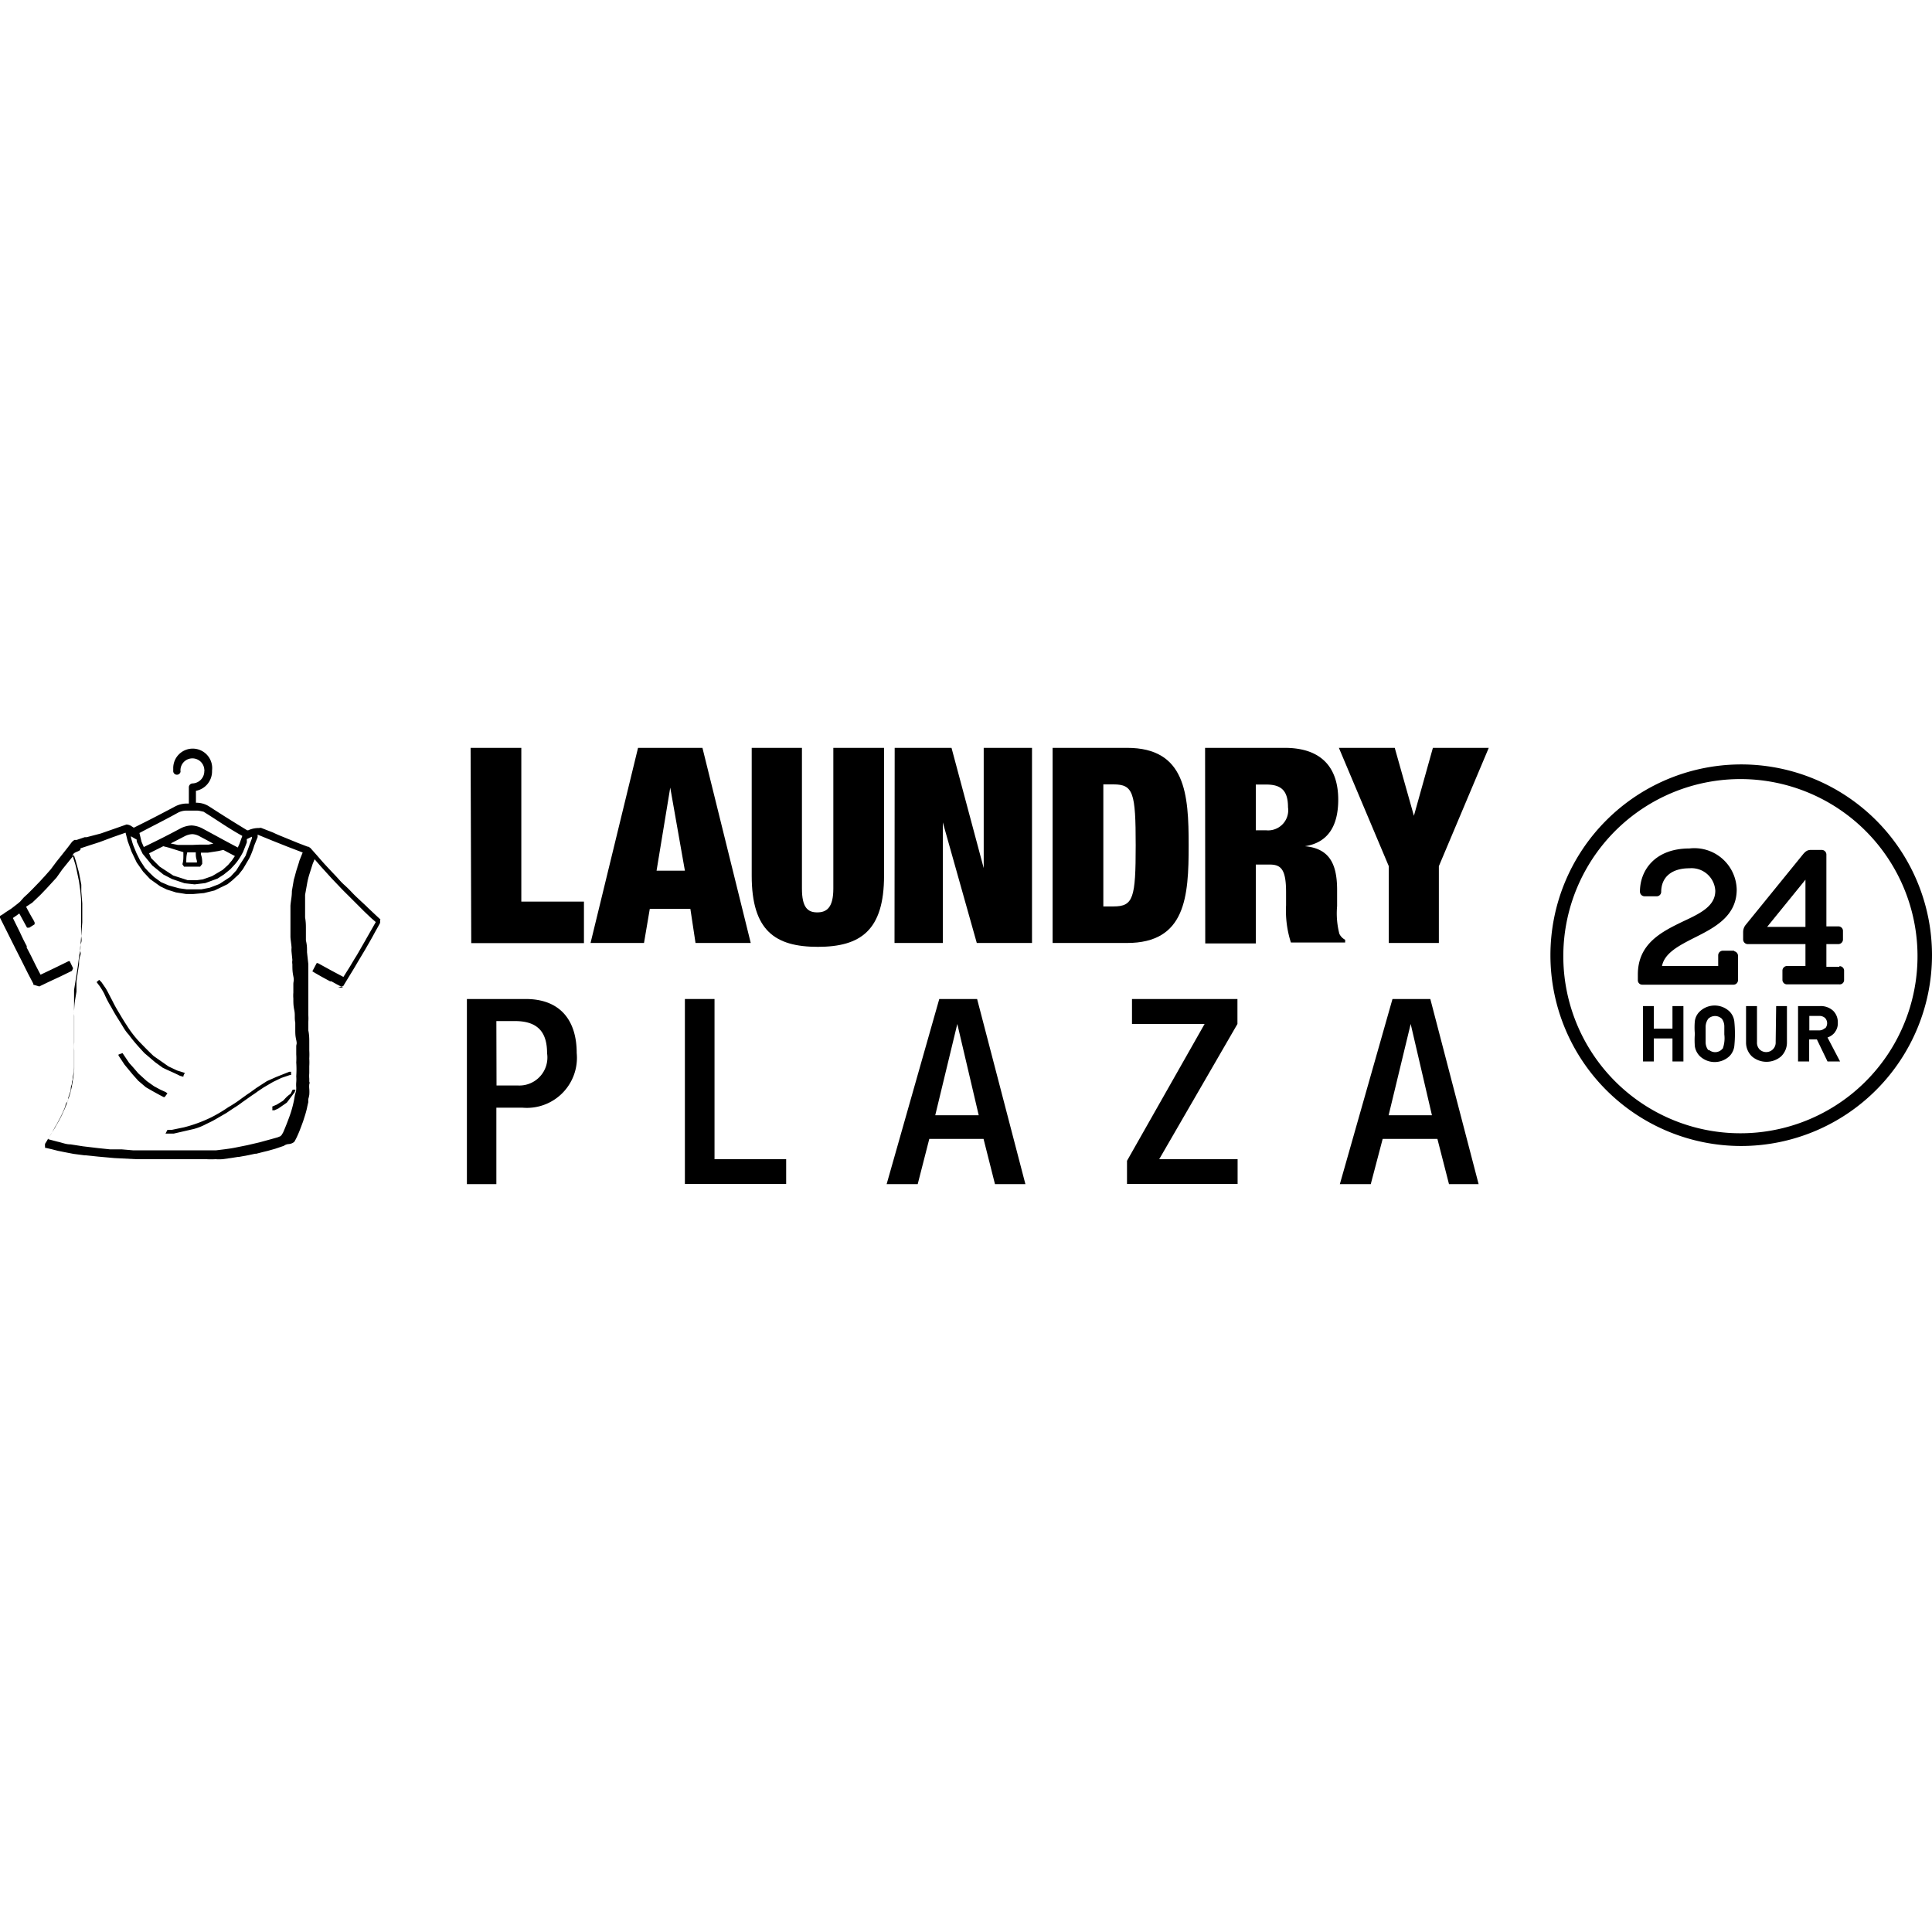
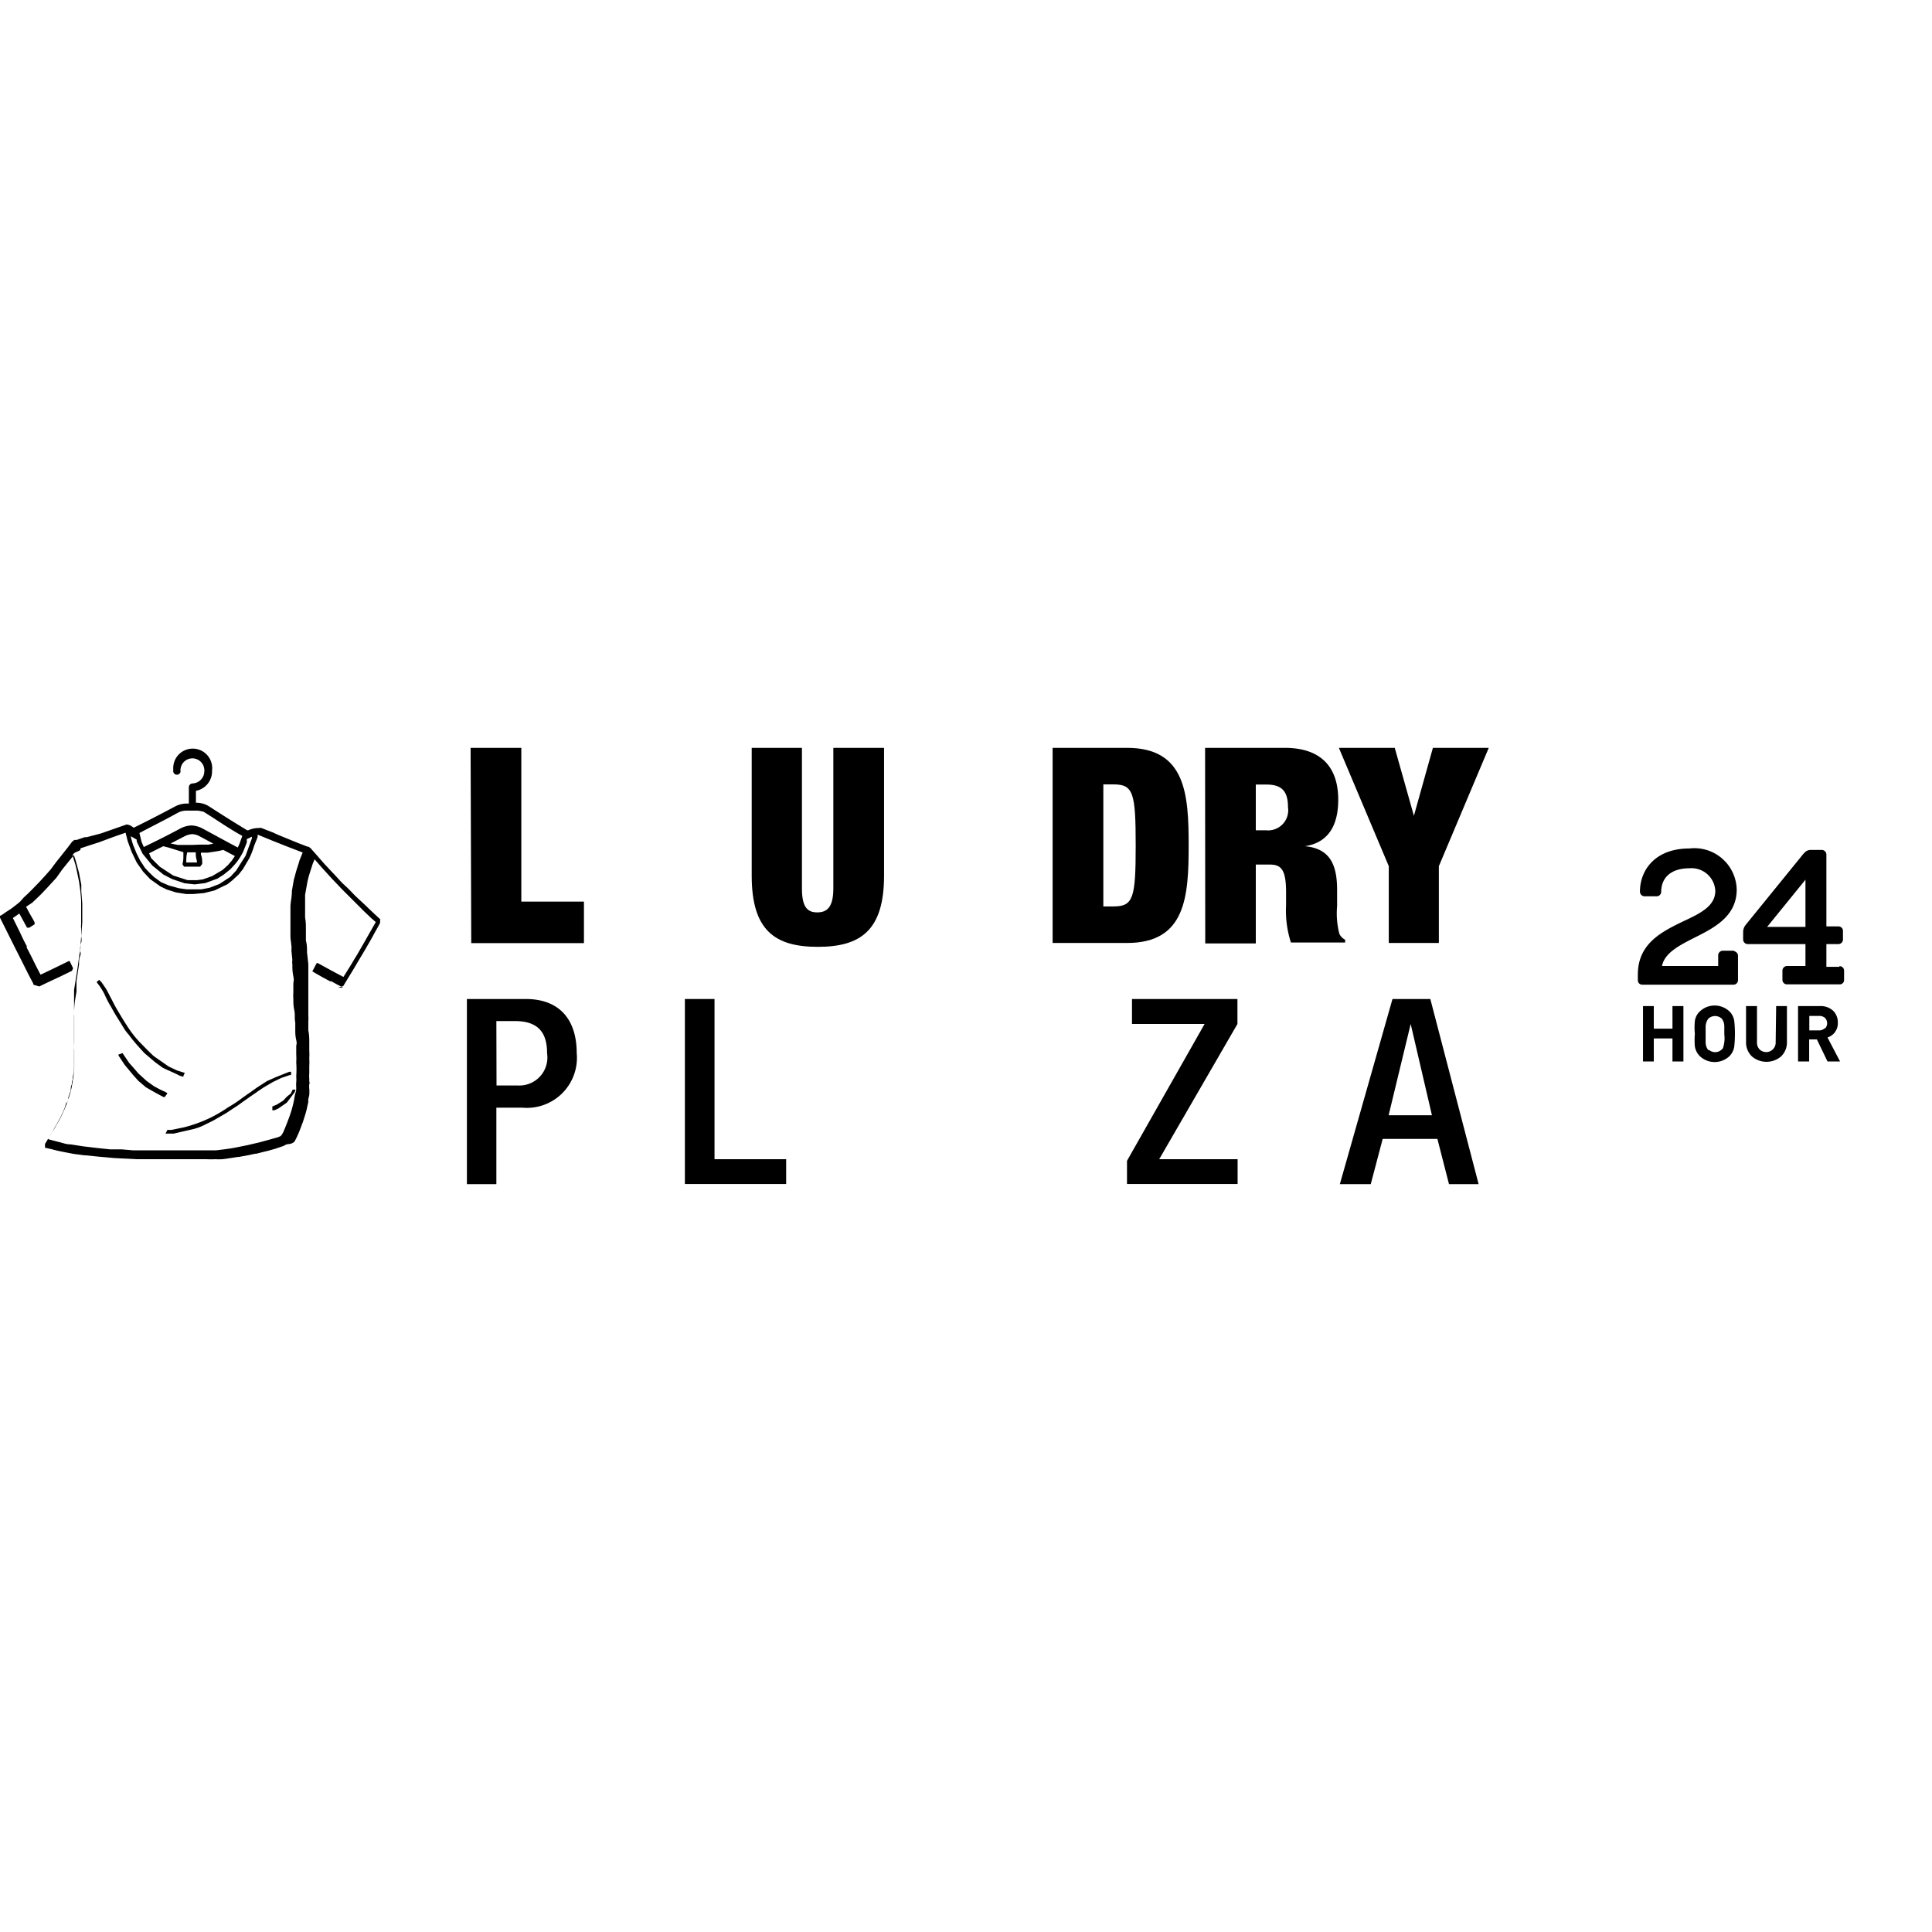
<svg xmlns="http://www.w3.org/2000/svg" viewBox="0 0 120 120">
  <defs>
    <style>.cls-1{fill:none;}</style>
  </defs>
  <g id="レイヤー_2" data-name="レイヤー 2">
    <g id="レイヤー_1-2" data-name="レイヤー 1">
      <g id="レイヤー_2-2" data-name="レイヤー 2">
        <g id="レイヤー_3" data-name="レイヤー 3">
          <path d="M29.23,46.45h3.15V56h3.89v2.58h-7Z" />
-           <path d="M39.63,46.45h4l3,12.12H43.2l-.32-2.12H40.36L40,58.57H36.68Zm2,2.47h0l-.85,5.16h1.76Z" />
          <path d="M49.81,46.45v8.74c0,1.18.36,1.48.95,1.48s1-.3,1-1.48V46.45h3.15v7.94c0,3.4-1.46,4.42-4.11,4.42s-4.11-1-4.11-4.42V46.45Z" />
-           <path d="M55.57,46.45H59.1l2,7.47h0V46.45h3V58.57H60.67l-2.11-7.49h0v7.49h-3Z" />
          <path d="M65.38,46.45H70c3.65,0,3.83,2.88,3.83,6.06s-.18,6.06-3.83,6.06H65.38Zm3.15,9.85h.63c1.23,0,1.38-.51,1.38-3.79s-.15-3.79-1.38-3.79h-.63Z" />
          <path d="M74.85,46.45h4.94c2.41,0,3.33,1.35,3.33,3.22,0,1.62-.63,2.67-2.07,2.89v0c1.53.14,2,1.11,2,2.72v1A5.08,5.08,0,0,0,83.19,58a.81.81,0,0,0,.36.37v.17H80.18a6.48,6.48,0,0,1-.3-2.31v-.81c0-1.38-.29-1.72-1-1.72H78V58.6H74.86ZM78,51.57h.63A1.25,1.25,0,0,0,80,50.14c0-1-.39-1.41-1.34-1.41H78Z" />
          <path d="M86.26,53.8l-3.1-7.35h3.47l1.19,4.22h0L89,46.45h3.47l-3.1,7.35v4.77H86.26Z" />
          <path d="M29,62.05h3.65c2.2,0,3.17,1.39,3.17,3.35a3.11,3.11,0,0,1-3.37,3.4H30.83v4.75H29Zm1.84,5.37h1.31a1.74,1.74,0,0,0,1.83-2c0-1.23-.5-2-2-2H30.83Z" />
          <path d="M42.54,62.05h1.84V72h4.45v1.54H42.54Z" />
-           <path d="M58.34,62.05h2.35l3,11.5H61.8l-.71-2.81H57.72L57,73.55H55.07Zm2.45,7.22L59.46,63.6h0l-1.37,5.67Z" />
          <path d="M70,72.1l4.82-8.5H70.31V62.05h6.55V63.6L72,72h4.87v1.54H70Z" />
          <path d="M86.49,62.05h2.35l3,11.5H90l-.72-2.81H85.88l-.74,2.81H83.22Zm2.45,7.22L87.62,63.6h0l-1.37,5.67Z" />
          <path d="M17.58,68.37l-.39.24-.28.12,0,0a.86.86,0,0,1,0,.23h0l.14,0,.24-.11.52-.36c.2-.25.28-.38.48-.63l.07-.18-.18,0-.13.26C17.85,68.07,17.77,68.17,17.58,68.37Zm-1-1.22-.65.42-.43.31c-.19.12-.27.19-.46.32a7.55,7.55,0,0,1-.86.57,9,9,0,0,1-1.08.64,8.77,8.77,0,0,1-1.67.61l-.77.16h-.17l-.09,0-.12.23h.16l.35,0,1.26-.29a3.65,3.65,0,0,0,.77-.31c.23-.11.34-.16.55-.28l.69-.4.48-.32a5.76,5.76,0,0,0,.51-.35l.51-.36c.2-.14.29-.19.46-.32l.36-.24.58-.34.52-.25.53-.18.07,0,0,0,0-.2h0l-.11,0-.83.33ZM8,64.27c.14.19.22.29.37.47s.35.4.6.67l.67.57.47.34c.41.2.63.28,1.07.5l.21.06c0-.1.05-.15.09-.24L11,66.49l-.53-.25-.93-.65c-.38-.36-.56-.55-.91-.91a6.59,6.59,0,0,1-.76-1c-.2-.3-.29-.46-.47-.76a8.94,8.94,0,0,1-.44-.8c-.16-.29-.22-.44-.39-.73L6.3,61l-.14-.14L6,61l0,0,.19.25a4.71,4.71,0,0,1,.29.48,6.21,6.21,0,0,0,.42.81c.2.37.31.55.54.91S7.75,64,8,64.27Zm2.29,3.56-.33-.15-.39-.21-.45-.32-.53-.48c-.22-.26-.33-.39-.56-.64l-.42-.62,0,0-.25.09s0,0,0,.06l.37.56.52.63.34.38.47.4c.43.25.64.37,1.1.61l.07,0,.17-.23ZM23.64,57.12l-.26-.24-.52-.49c-.21-.21-.33-.31-.54-.51l0,0c-.17-.16-.27-.25-.45-.44s-.29-.3-.51-.5-.33-.35-.55-.58-.37-.39-.62-.66-.4-.46-.68-.77l-.16-.18-.07-.08-.12-.08-.05,0-.6-.23L17.63,52c-.27-.11-.4-.16-.67-.29l-.72-.28a.22.22,0,0,0-.14,0,1.56,1.56,0,0,0-.68.14l-.07,0c-.9-.55-1.43-.88-2.39-1.5a1.47,1.47,0,0,0-.71-.21h-.08v-.74a1.23,1.23,0,0,0,1-1.26,1.21,1.21,0,1,0-2.41-.12v.12a.23.23,0,0,0,.45.09.13.13,0,0,0,0-.06.74.74,0,1,1,1.48-.09.14.14,0,0,1,0,.09.76.76,0,0,1-.73.77.24.24,0,0,0-.23.25v1h-.18a1.58,1.58,0,0,0-.71.2c-1,.53-1.54.81-2.53,1.3l-.2-.13a.72.72,0,0,0-.25-.07h0l-1,.35-.6.21L5.38,52l-.12,0-.5.17-.14,0h0l-.14.11v0l-.25.33-.41.52-.32.4L3.15,54l-.38.43c-.18.19-.26.29-.44.47l-.28.29-.31.31,0,0-.26.24L1.25,56l-.14.12-.4.31-.4.26-.12.09L0,56.89,0,57l0,0L1,59l.32.63.42.84.33.63,0,.06.37.11h0L3,61l.73-.34.74-.36h0l.07-.16-.21-.44-.07,0-.9.44-.84.4c-.17-.32-.27-.51-.44-.86s-.26-.52-.42-.82l0-.1c-.19-.35-.27-.53-.44-.89l-.42-.85.4-.28.48.88.14,0,.33-.21,0-.12-.07-.14c-.15-.25-.23-.4-.35-.62l-.11-.21,0,0L2,56.07l.43-.41c.17-.16.25-.26.42-.43l.66-.72L3.87,54l.72-.89.11.34.2.73.15.77,0,.42.06.74v1.18L5,58.7c0,.23,0,.35-.07.59l-.1.75-.07.45-.16,1c0,.08,0,.13,0,.19l0,.08c0,.11,0,.17,0,.29s0,.21,0,.35c0,.32,0,.47,0,.76v1.24l0,.61c0,.23,0,.37,0,.63s0,.33,0,.55,0,.35-.06.6,0,.2-.05.33,0,.18-.06.31,0,.26-.09.44l-.1.31c0,.12,0,.18-.09.29s-.07.18-.12.31-.18.43-.29.64-.21.4-.33.59a6.11,6.11,0,0,1-.38.65c-.09.15-.13.23-.23.38v0a.68.68,0,0,0,0,.2v.06l.06,0,.35.08.39.1.45.09.52.1.69.09h.07l.78.08,1,.09,1.38.07.21,0,1.44,0h.21c.64,0,.88,0,1.32,0h.58l.58,0a4.74,4.74,0,0,0,.55,0h0a3.27,3.27,0,0,0,.44,0l.57-.08.38-.06h.06l.6-.11.42-.09h.07l.43-.11.29-.07.46-.13.53-.18,0,0a.57.57,0,0,1,.29-.11.6.6,0,0,0,.36-.14l0,0a3.6,3.6,0,0,0,.2-.39c.1-.22.14-.33.22-.54l.13-.35c.07-.23.11-.33.17-.55s.06-.23.09-.38l.06-.26a1.29,1.29,0,0,1,0-.19,2,2,0,0,0,.06-.26,2.28,2.28,0,0,0,0-.37,1.4,1.4,0,0,1,0-.29.18.18,0,0,0,0-.16V67a2,2,0,0,1,0-.34c0-.17,0-.26,0-.44a3.68,3.68,0,0,0,0-.47,4.43,4.43,0,0,0,0-.51c0-.21,0-.29,0-.5s0-.46-.06-.74l0-.52a3.42,3.42,0,0,0,0-.44c0-.29,0-.43,0-.73s0-.24,0-.41l0-.42c0-.22,0-.33,0-.55s0-.29,0-.5l0-.55-.08-.73c0-.29,0-.45-.07-.74v-.09c0-.15,0-.26,0-.43v-.17c0-.28,0-.44-.05-.74v-.59c0-.17,0-.28,0-.42v-.18l0-.21.12-.67a4.7,4.7,0,0,1,.15-.62l.2-.63.12-.29.39.45.68.75.44.46c.26.28.4.41.67.68l.53.53.07.07.29.29.44.42.29.25v0l-.21.37-.36.63-.06.11-.26.45-.16.28-.11.19-.18.29-.25.42-.42.67h0l-.77-.41-.82-.45-.07,0-.27.51.18.11.42.24.5.27.08,0,.38.21.35.18H21l.25-.08.06,0v0l.5-.82c.18-.29.26-.43.43-.72l.4-.67.06-.1c.21-.37.32-.55.52-.92s.24-.42.39-.71v-.2ZM11.05,50.48a1.14,1.14,0,0,1,.47-.13h.74c.13,0,.35.07.37.06,1,.62,1.5,1,2.42,1.51l-.18.5h0l-.1.22c-.82-.43-1.3-.7-2.19-1.18a1.61,1.61,0,0,0-.68-.19,1.6,1.6,0,0,0-.68.18c-.9.48-1.4.73-2.29,1.16l0,0-.14-.33v0l-.13-.54C9.58,51.25,10.11,51,11.05,50.48Zm.89,2h-.5l-.39,0-.45-.09.89-.46a1.16,1.16,0,0,1,.45-.12,1,1,0,0,1,.45.13l.86.46-.29.06-.53,0Zm.29,1v.09h-.66c0-.25,0-.38.06-.63h.48l.05,0c0,.2,0,.3.06.49Zm-.84-.55v.17c0,.24,0,.35-.06.58l.1.15h1l.13-.17c0-.23,0-.35-.08-.59v-.11l0,0,.43,0,.65-.1.31-.07.72.38-.19.28-.23.27-.34.31-.66.39-.57.2-.37.05-.57,0h0l-.9-.29-.84-.55-.53-.53v0L9.26,53l.88-.44.35.09Zm-3.28-1,.38.22,0,0v0c0,.09,0,.14.06.24l.31.64.6.73.69.56.54.28.77.26.63.07.66-.08.76-.28.39-.25.41-.33c.18-.2.27-.28.43-.49a4.43,4.43,0,0,0,.36-.59l.23-.58a1,1,0,0,0,0-.14l0-.07.31-.15h0a.27.27,0,0,1,0,.12l-.39,1.07c-.23.36-.35.54-.57.9l-.37.4-.69.45-.6.23-.52.1-.49,0h-.4l-.5-.07L10.49,55,10,54.79l-.44-.32-.33-.32L9,53.9l-.3-.46L8.48,53l-.2-.49c-.07-.2-.07-.23-.12-.39s0-.14-.06-.24ZM18.78,53l-.18.45c-.06.22-.1.33-.17.55s-.1.38-.18.64l-.12.7c0,.36-.06.55-.09.91v1c0,.2,0,.29,0,.5s0,.26,0,.42.05.41.07.69a1.32,1.32,0,0,0,0,.28l.05.49a.77.77,0,0,0,0,.26c0,.29,0,.45.06.75s0,.28,0,.5,0,.3,0,.51a2.3,2.3,0,0,0,0,.37c0,.28,0,.44.06.73s0,.47.06.77l0,.39c0,.29,0,.42.06.69s0,.24,0,.4,0,.28,0,.48a4.26,4.26,0,0,1,0,.51,6.17,6.17,0,0,1,0,.86,2.36,2.36,0,0,1,0,.37,2,2,0,0,0,0,.33c0,.13,0,.2-.05.35s-.06.32-.11.54-.06.26-.11.44-.11.36-.2.6-.12.32-.21.54-.08.2-.14.33l-.09.15-.07.07-.17.07-.39.11-.73.2-.77.18-.7.14c-.29.06-.4.07-.68.11l-.57.07-.48,0-.8,0h-1c-.34,0-.54,0-1,0l-1.11,0-.74,0-.7-.06-.73,0-.76-.08-.93-.11-.77-.12c-.3,0-.5-.1-.82-.17l-.57-.15v-.05l.19-.31a5.81,5.81,0,0,0,.31-.51c.11-.19.14-.23.22-.39a4.49,4.49,0,0,0,.21-.44l.09-.19c.07-.17.1-.25.16-.42s.09-.25.14-.41.08-.28.12-.46.06-.35.09-.53.06-.38.08-.63l0-.32c0-.21,0-.32,0-.54s0-.19,0-.32a4.1,4.1,0,0,1,0-.49V63.1a2.32,2.32,0,0,1,0-.44,5.61,5.61,0,0,1,.06-.59l.08-.48,0-.36c0-.15,0-.17,0-.29l.1-.66.06-.4c0-.2,0-.31.07-.51s0-.23,0-.38,0-.26.06-.43,0-.32,0-.53,0-.24,0-.39a.68.68,0,0,1,0-.2v-.85c0-.28,0-.42,0-.69l-.05-.56-.08-.58-.17-.82c-.07-.32-.13-.44-.21-.74S5,52.91,5,52.74v-.05l0,0,.64-.21.53-.17L7,52l.57-.2.23-.08,0,0,.13.52.24.66.32.67.4.57.43.46.63.45.41.2.57.18.63.1H12l.67-.06.65-.16.81-.39.3-.24.4-.37.26-.33.4-.68a5.07,5.07,0,0,0,.3-.78L16,52a.76.76,0,0,0,0-.16v0l.93.38.93.37.94.36Z" />
          <path d="M103.88,63.89h-1.16v-1.4h-.67v3.44h.67V64.5h1.16v1.43h.68V62.49h-.68Zm3.55-1.06a1.34,1.34,0,0,0-1.86,0,1,1,0,0,0-.3.59,4.23,4.23,0,0,0,0,.79,5.1,5.1,0,0,0,0,.78,1.11,1.11,0,0,0,.3.6,1.34,1.34,0,0,0,1.86,0,1.09,1.09,0,0,0,.29-.6,7.62,7.62,0,0,0,0-1.56A1.06,1.06,0,0,0,107.43,62.83ZM107,65.12a.59.59,0,0,1-.84.1l-.06,0a.81.81,0,0,1-.16-.47v-1a.88.88,0,0,1,.16-.47.61.61,0,0,1,.85,0h0a.8.8,0,0,1,.15.47v.5a1.92,1.92,0,0,1-.11.92Zm3.29-.4a.59.59,0,0,1-1,.46.61.61,0,0,1-.16-.46V62.49h-.68v2.27a1.19,1.19,0,0,0,.37.86,1.39,1.39,0,0,0,1.8,0,1.19,1.19,0,0,0,.37-.86V62.49h-.67Zm3.67-.6a.89.89,0,0,0,.19-.59,1,1,0,0,0-.28-.74,1.13,1.13,0,0,0-.84-.3h-1.35v3.44h.69V64.56h.48l.66,1.37h.78l-.78-1.49a1,1,0,0,0,.45-.31Zm-.62-.26A.48.48,0,0,1,113,64h-.62v-.9H113a.53.53,0,0,1,.36.13.48.48,0,0,1,0,.65Zm-5.6-4.81H107a.29.29,0,0,0-.28.29V60h-3.49c.16-.81,1.06-1.27,2-1.75,1.24-.62,2.64-1.33,2.64-3a2.63,2.63,0,0,0-2.94-2.55c-2.12,0-3.07,1.34-3.07,2.68a.29.29,0,0,0,.28.29h.74a.28.28,0,0,0,.3-.27v0c0-.92.65-1.47,1.75-1.47a1.48,1.48,0,0,1,1.61,1.4c0,.94-.9,1.39-2,1.9-1.32.64-2.81,1.37-2.81,3.3v.35a.27.27,0,0,0,.28.28h5.64a.28.28,0,0,0,.3-.27h0v-1.5a.29.29,0,0,0-.26-.31Zm6.5,1h-.8V58.64h.73a.29.29,0,0,0,.3-.27v-.53a.28.28,0,0,0-.27-.3h-.76V53.07a.29.29,0,0,0-.29-.28h-.66c-.22,0-.34.07-.54.32l-3.51,4.32a.71.71,0,0,0-.17.46v.45a.29.29,0,0,0,.27.3h3.6V60H111a.29.29,0,0,0-.29.29v.57a.28.28,0,0,0,.29.28h3.24a.27.27,0,0,0,.3-.26V60.3a.28.28,0,0,0-.28-.29h0Zm-2.1-2.48h-2.38l2.38-2.93Z" />
-           <path d="M108.15,71.18A11.85,11.85,0,1,1,120,59.33h0A11.86,11.86,0,0,1,108.15,71.18Zm0-22.79a11,11,0,1,0,10.95,11A11,11,0,0,0,108.15,48.39Z" />
        </g>
      </g>
-       <rect class="cls-1" width="120" height="120" />
    </g>
  </g>
</svg>